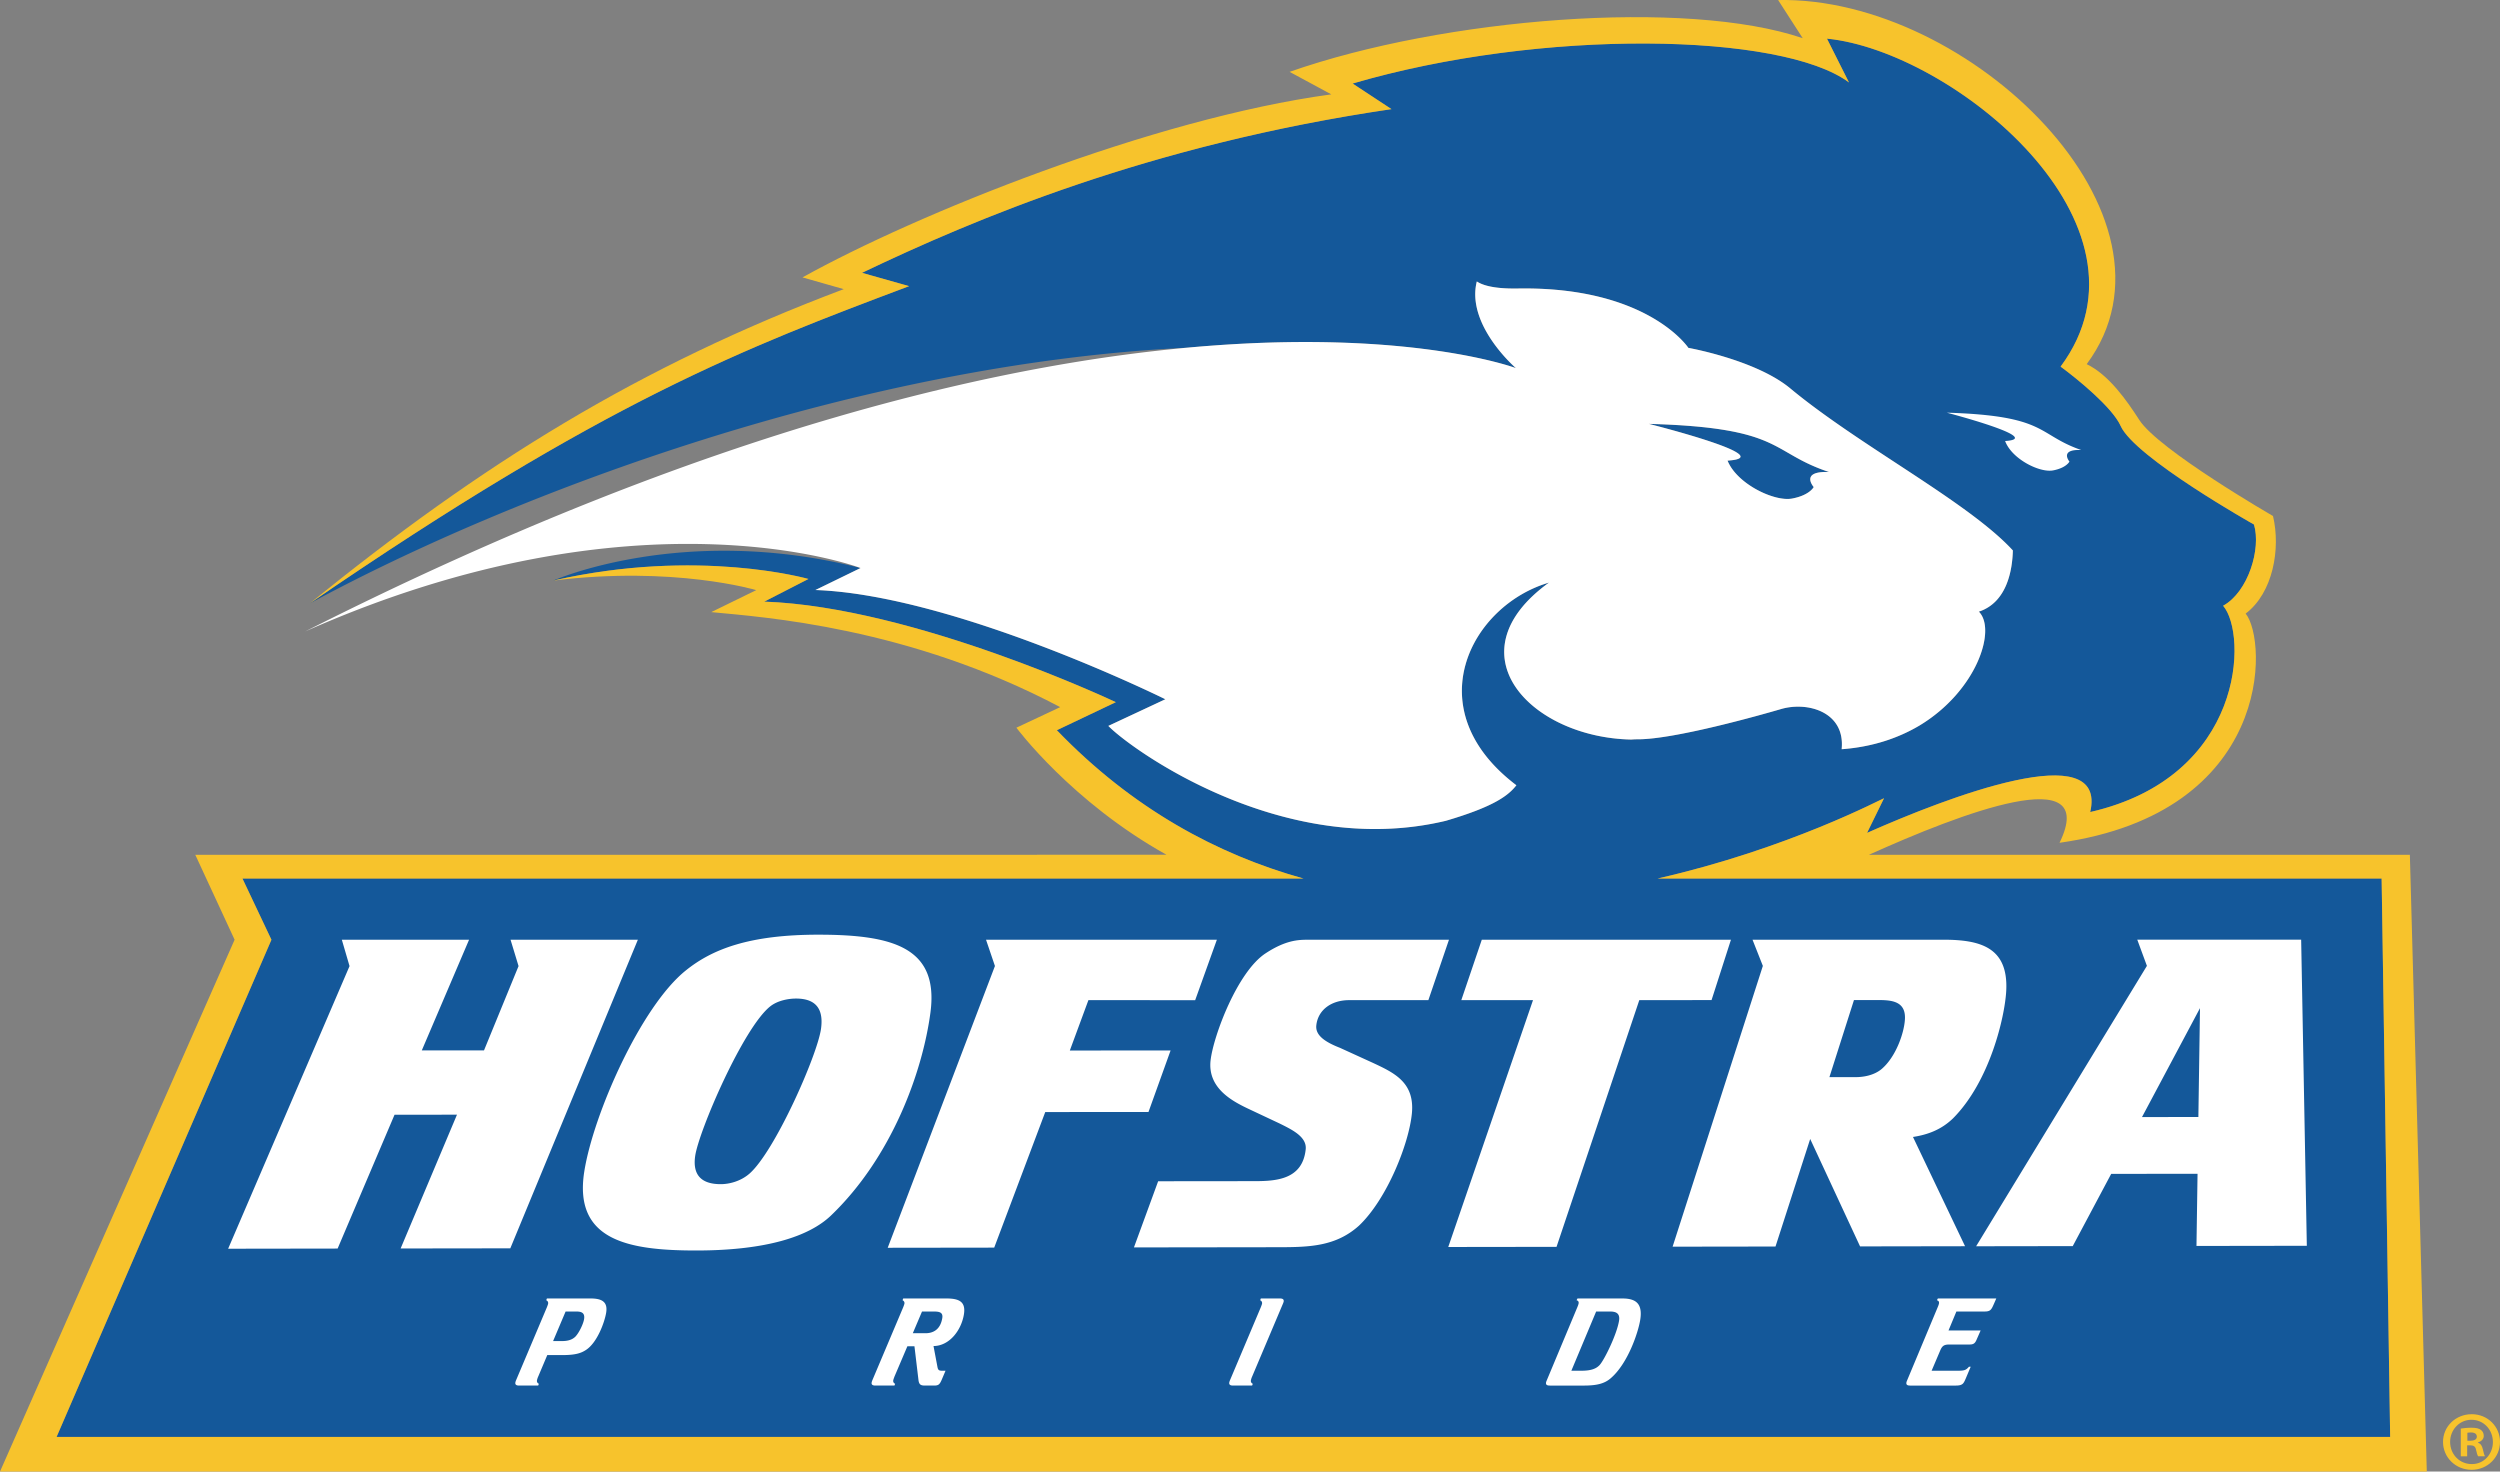
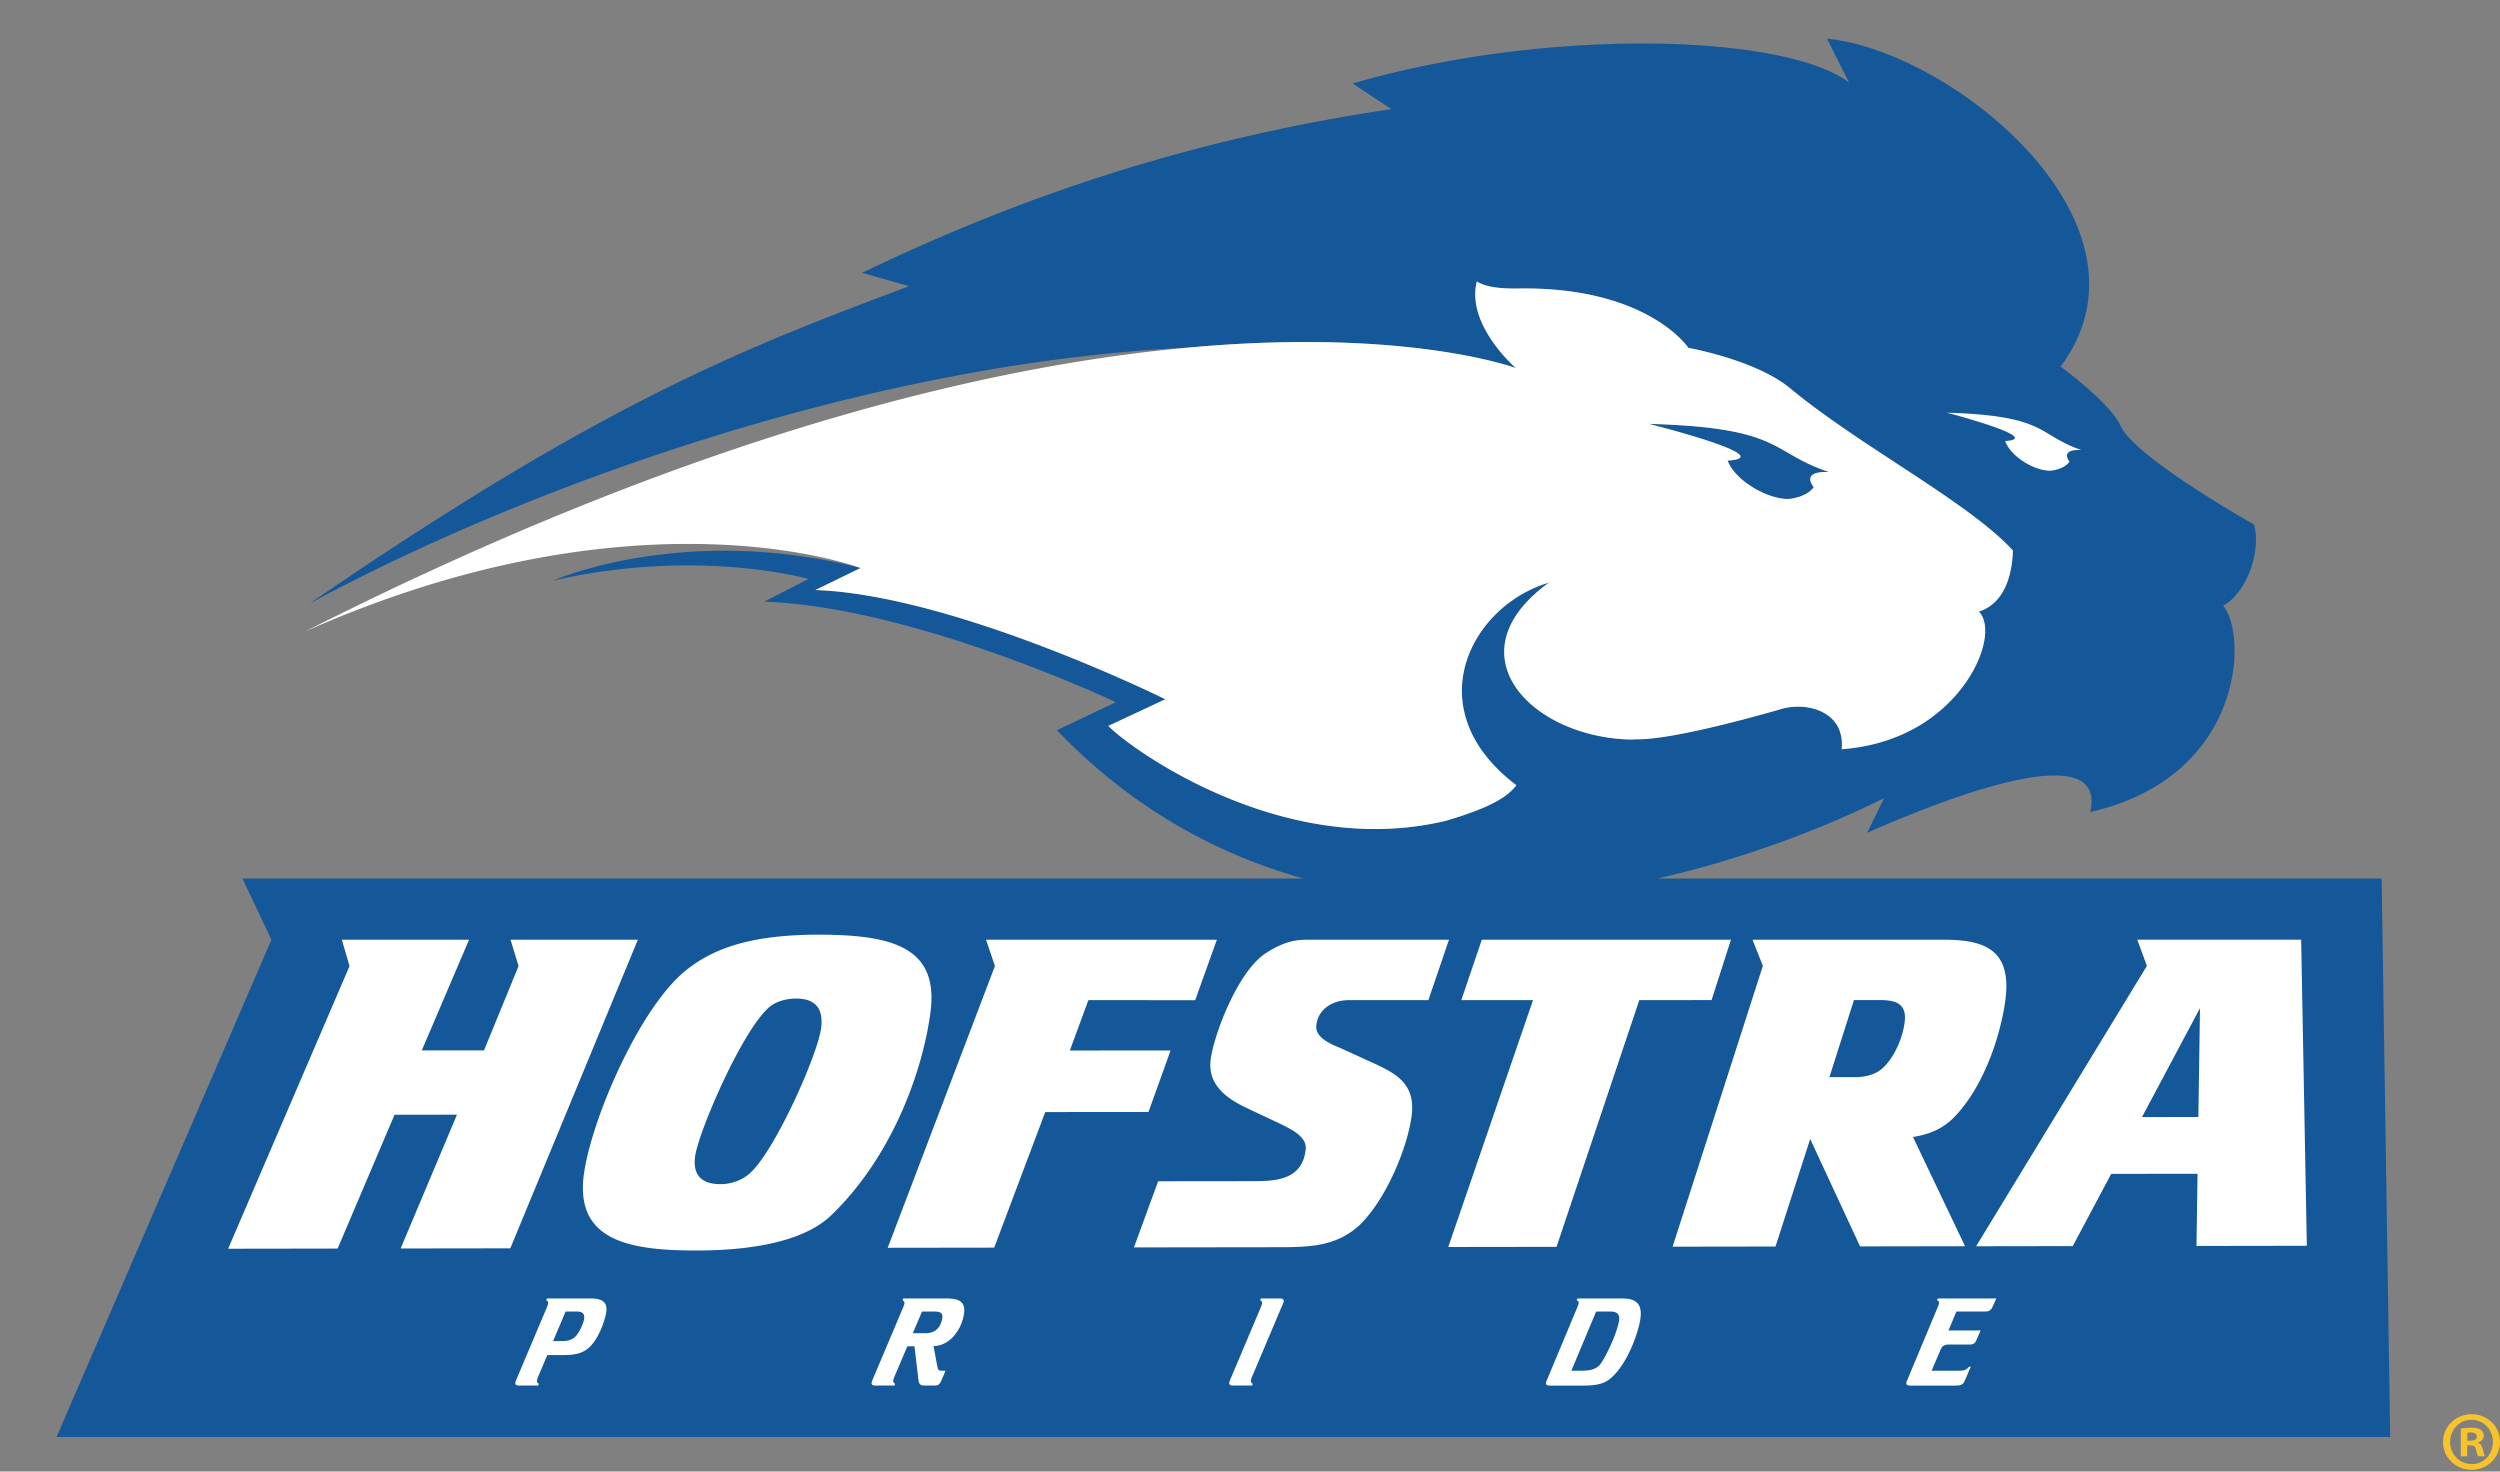
<svg xmlns="http://www.w3.org/2000/svg" id="Layer_1" x="0" y="0" viewBox="0 0 200 117.724" xml:space="preserve">
  <rect x="0" y="0" width="200" height="117.724" fill="#808080" stroke="none" />
  <style>.st1{fill:#fff}.st2{fill:#f7c32c}</style>
  <path d="M146.327 37.763c-4.785-1.591-3.617-3.554-14.422-3.853 0 0 10.631 2.666 6.298 2.939.747 1.869 3.75 3.303 5.167 3.035 1.409-.267 1.726-.921 1.726-.921s-1.142-1.3 1.231-1.2zm44.887 77.194-.683-44.674h-57.924c10.505-2.395 17.954-6.388 18.117-6.425l-1.357 2.772c6.369-2.826 19.259-7.797 17.852-1.667 12.375-2.826 12.588-14.249 10.63-16.503 2.011-1.104 3.054-4.58 2.468-6.5 0 0-9.537-5.361-10.668-7.892-.662-1.479-3.489-3.78-4.8-4.739 8.478-11.417-8.683-25.252-18.69-26.238l1.762 3.507c-5.346-3.992-24.601-4.346-39.709.086l3.11 2.047c-19.33 2.838-33.384 8.806-42.359 13.095l3.769 1.065c-13.162 4.957-24.288 9.155-47.959 25.391 16.593-8.978 44.221-19.245 70.254-20.468 17.58-1.609 26.247 1.636 26.247 1.636s-4.004-3.445-3.127-6.934c.812.547 2.403.58 3.273.566 10.406-.177 13.652 4.749 13.652 4.749s5.397.957 8.15 3.241c5.526 4.589 14.245 9.086 17.808 12.965-.041 1.56-.461 4.152-2.721 4.896 1.436 1.436-.176 6.363-4.77 9.123-1.661.978-3.702 1.697-6.206 1.882.3-2.972-2.706-3.842-4.86-3.21-1.525.448-8.552 2.441-11.485 2.416a6.447 6.447 0 0 0-.483.02c-8.019-.154-14.464-6.853-6.589-12.555-6.237 1.829-10.647 10.122-2.604 16.212-.614.779-1.694 1.685-5.649 2.844-13.082 3.131-25.328-5.847-26.994-7.593l4.56-2.132s-16.843-8.342-27.996-8.738l3.613-1.76c-14.176-3.616-24.588 1.006-24.588 1.006 11.591-2.653 20.419-.13 20.419-.13l-3.536 1.813c12.05.43 28.126 8.043 28.126 8.043l-4.717 2.243c6.054 6.291 12.854 9.951 19.731 11.865H19.396l2.318 4.899-17.189 39.776h186.689z" fill="#14589a" />
  <path class="st1" d="M46.742 93.727c.718-4.574 4.53-13.209 8.12-16.088 2.123-1.715 5.102-2.864 10.606-2.864 5.974 0 9.661 1.018 8.967 6.234-.634 4.766-3.093 11.571-7.96 16.237-1.759 1.683-5.195 2.787-10.719 2.794-5.523.008-9.878-.812-9.014-6.313zm10.916 1.006c.705 0 1.594-.239 2.272-.818 2.027-1.732 5.452-9.474 5.751-11.607.191-1.362-.208-2.424-2.001-2.423-.548 0-1.447.134-2.068.631-2.161 1.728-5.696 9.946-5.994 11.943-.233 1.563.517 2.276 2.04 2.274zm126.435-19.557h-13.111l.771 2.093-13.663 22.432 7.73-.012 3.076-5.779 6.908-.008-.086 5.774 8.828-.013-.453-24.487zM171.36 89.365l4.639-8.713-.129 8.708-4.51.005zm-75.747-9.348 1.737-4.839H78.882l.713 2.102-8.578 22.542 8.52-.012 4.083-10.846 8.259-.006 1.768-4.921-8.061.004 1.488-4.033 8.539.009zM51.029 75.18H40.844l.64 2.107-2.764 6.745-4.977.002 3.782-8.854H27.347l.616 2.108-9.712 22.61 8.759-.013 4.553-10.706 4.995-.004-4.508 10.703 8.775-.012L51.029 75.18zm64.888-.001-11.314.001c-.727 0-1.748.031-3.349 1.082-2.27 1.478-4.191 6.64-4.408 8.574-.256 2.308 1.906 3.343 3.198 3.95l2.348 1.105c.94.471 2.168 1.043 2.064 2.054-.249 2.405-2.33 2.545-4.065 2.547l-7.739.008-1.937 5.293 11.63-.016c2.451-.004 4.536-.075 6.369-1.721 2.242-2.118 4.002-6.558 4.237-8.983.237-2.482-1.413-3.248-3.125-4.047l-2.627-1.199c-1.192-.465-1.978-.998-1.895-1.792.132-1.262 1.23-2.022 2.614-2.023l6.351-.001 1.648-4.832zm22.559-.001-19.933.001-1.639 4.833 5.737-.002-6.781 19.749 8.663-.012 6.621-19.738 5.78-.002 1.552-4.829zm17.757 14.299c2.971-2.978 4.157-8.158 4.265-10.204.185-3.508-2.093-4.097-5.051-4.097l-15.246.001.827 2.095-7.22 22.462 8.232-.012 2.775-8.605 3.991 8.595 8.399-.014-4.167-8.741c1.23-.188 2.287-.606 3.195-1.48zm-7.916-9.473h1.778c1.085-.001 2.393-.001 2.298 1.549-.063 1.092-.727 3.017-1.881 3.983-.613.503-1.46.634-2.045.634l-2.115.002 1.965-6.168zm-.985-20.066c2.504-.186 4.545-.904 6.206-1.883 4.594-2.76 6.206-7.687 4.77-9.123 2.26-.745 2.68-3.336 2.721-4.896-3.563-3.88-12.283-8.377-17.808-12.965-2.754-2.284-8.15-3.241-8.15-3.241s-3.246-4.926-13.652-4.749c-.87.014-2.461-.019-3.274-.566-.877 3.489 3.128 6.934 3.128 6.934S89.588 17.563 24.409 50.52c26.708-11.857 44.435-5.078 44.435-5.078l-3.613 1.76c11.152.396 27.996 8.738 27.996 8.738l-4.56 2.132c1.667 1.746 13.913 10.723 26.994 7.593 3.956-1.16 5.036-2.065 5.65-2.844-8.044-6.091-3.634-14.383 2.604-16.212-7.875 5.701-1.43 12.4 6.589 12.554.195-.014.363-.021.483-.02 2.933.025 9.959-1.968 11.485-2.416 2.154-.631 5.161.239 4.86 3.211zm-2.236-20.975s-.317.654-1.726.921c-1.417.268-4.42-1.167-5.166-3.035 4.332-.273-6.298-2.939-6.298-2.939 10.804.299 9.636 2.261 14.421 3.853-2.374-.1-1.231 1.2-1.231 1.2zm19.148-1.33c-1.068.203-3.303-.909-3.835-2.352 3.256-.203-4.666-2.267-4.666-2.267 8.086.241 7.181 1.749 10.756 2.988-1.784-.08-.943.924-.943.924s-.244.504-1.312.707zM41.533 110.845c-.188 0-.337-.047-.304-.246a.875.875 0 0 1 .045-.152l2.479-5.868c.034-.085.088-.227.097-.285.026-.151-.069-.237-.151-.275l.054-.142h3.479c.849 0 1.416.219 1.259 1.149-.129.769-.718 2.393-1.616 2.972-.378.248-.83.408-1.858.408h-1.235l-.722 1.71a1.423 1.423 0 0 0-.103.313c-.025.151.069.237.152.275l-.054.141h-1.522zm2.714-3.56h.732c.504 0 .832-.133 1.058-.361.288-.304.623-.997.688-1.386.096-.57-.291-.617-.647-.617h-.83l-1.001 2.364zM70.036 110.845c-.188 0-.338-.047-.304-.246a.875.875 0 0 1 .045-.152l2.48-5.868c.034-.085.087-.227.097-.285.026-.151-.069-.237-.151-.275l.054-.142h3.439c1.028 0 1.59.248 1.414 1.292-.214 1.271-1.162 2.505-2.429 2.515l.318 1.689c.048.248.14.285.367.285h.277l-.327.771c-.141.312-.238.416-.565.416H74c-.325 0-.472-.066-.52-.426l-.324-2.716h-.566l-1.028 2.412c-.039.114-.086.218-.102.313-.026.151.069.237.151.275l-.053.141h-1.522zm2.988-4.187h1.018c.574 0 1.18-.256 1.339-1.205.078-.465-.227-.532-.691-.532h-.929l-.737 1.737zM98.647 110.845c-.188 0-.338-.047-.305-.246a.972.972 0 0 1 .045-.152l2.479-5.868c.034-.085.088-.227.098-.285.026-.151-.069-.237-.151-.275l.054-.142h1.522c.188 0 .338.048.305.248-.007.037-.025.085-.043.133l-2.477 5.858a1.416 1.416 0 0 0-.102.313c-.025.151.069.237.151.275l-.053.141h-1.523zM123.988 110.845c-.188 0-.34-.037-.305-.246a.686.686 0 0 1 .043-.133l2.464-5.896c.032-.075.084-.208.099-.293.027-.162-.06-.229-.165-.257l.074-.142h3.597c1.108 0 1.637.437 1.417 1.747-.164.979-.977 3.457-2.362 4.642-.52.446-1.156.579-2.163.579h-2.699zm1.721-1.187h.821c.83 0 1.199-.199 1.44-.455.375-.409 1.366-2.422 1.552-3.532.114-.674-.338-.75-.733-.75h-1.097l-1.983 4.737zM159.491 104.361c-.194.446-.282.56-.736.56h-2.244l-.631 1.518h2.57l-.351.798c-.11.237-.243.323-.519.323h-1.611c-.425 0-.587.085-.754.485l-.686 1.613h2.115c.534 0 .654-.066.875-.322h.138l-.412.978c-.159.36-.227.531-.781.531h-3.647c-.188 0-.34-.037-.304-.246a.682.682 0 0 1 .042-.133l2.464-5.896c.033-.075.085-.208.099-.293.027-.162-.061-.229-.164-.257l.074-.142h4.675l-.212.483z" />
-   <path class="st2" d="m194.143 117.724-1.354-49.34h-43.277c7.328-3.307 18.488-7.596 15.251-.96 17.092-2.424 16.646-16.193 14.889-18.338 2.193-1.651 2.812-5.199 2.188-7.803 0 0-9.147-5.282-10.699-7.69-.985-1.528-2.418-3.598-4.205-4.462C175.692 17.337 157.581-.294 142.25.003l1.968 3.053c-9.31-3.17-28.712-1.637-41.052 2.692l3.337 1.8C92.18 9.494 73.283 17.138 64.2 22.192l3.299.94c-16.447 6.185-28.987 14.016-42.728 25.15 23.671-16.235 34.797-20.433 47.959-25.39l-3.769-1.065C77.936 17.538 91.99 11.57 111.32 8.731l-3.11-2.047c15.108-4.432 34.363-4.078 39.709-.086l-1.762-3.507c10.007.986 27.168 14.821 18.69 26.238 1.311.96 4.138 3.26 4.8 4.739 1.131 2.531 10.668 7.892 10.668 7.892.586 1.92-.456 5.396-2.468 6.5 1.958 2.254 1.744 13.677-10.63 16.503 1.407-6.131-11.482-1.159-17.852 1.667l1.357-2.772c-.162.036-7.612 4.029-18.117 6.424h57.924l.683 44.674H4.525L21.714 75.18l-2.318-4.899h84.883c-6.876-1.914-13.677-5.573-19.731-11.864l4.717-2.243s-16.075-7.613-28.126-8.043l3.536-1.813s-8.828-2.522-20.419.13c9.673-1.201 16.243.762 16.243.762l-3.6 1.76c4.18.402 15.771 1.18 27.916 7.601l-3.504 1.646s4.401 5.929 12.01 10.165H15.622l3.147 6.796L0 117.724h194.143z" />
  <g>
    <path class="st2" d="M200 115.354c0 1.244-1.001 2.231-2.272 2.231s-2.286-.987-2.286-2.231c0-1.244 1.015-2.218 2.3-2.218 1.257 0 2.258.974 2.258 2.218zm-3.99 0c0 .987.744 1.772 1.731 1.772.96.013 1.691-.785 1.691-1.759 0-.987-.73-1.785-1.718-1.785-.96 0-1.704.798-1.704 1.772zm1.366 1.15h-.514v-2.218c.203-.028.487-.068.852-.068.419 0 .609.068.757.175.136.095.23.257.23.474 0 .27-.203.446-.46.528v.027c.217.068.325.244.392.541.068.338.121.46.162.541h-.541c-.068-.081-.108-.271-.176-.541-.041-.23-.176-.338-.46-.338h-.244v.879zm.014-1.245h.243c.284 0 .514-.095.514-.324 0-.203-.149-.338-.473-.338-.136 0-.23.013-.284.027v.635z" />
  </g>
</svg>